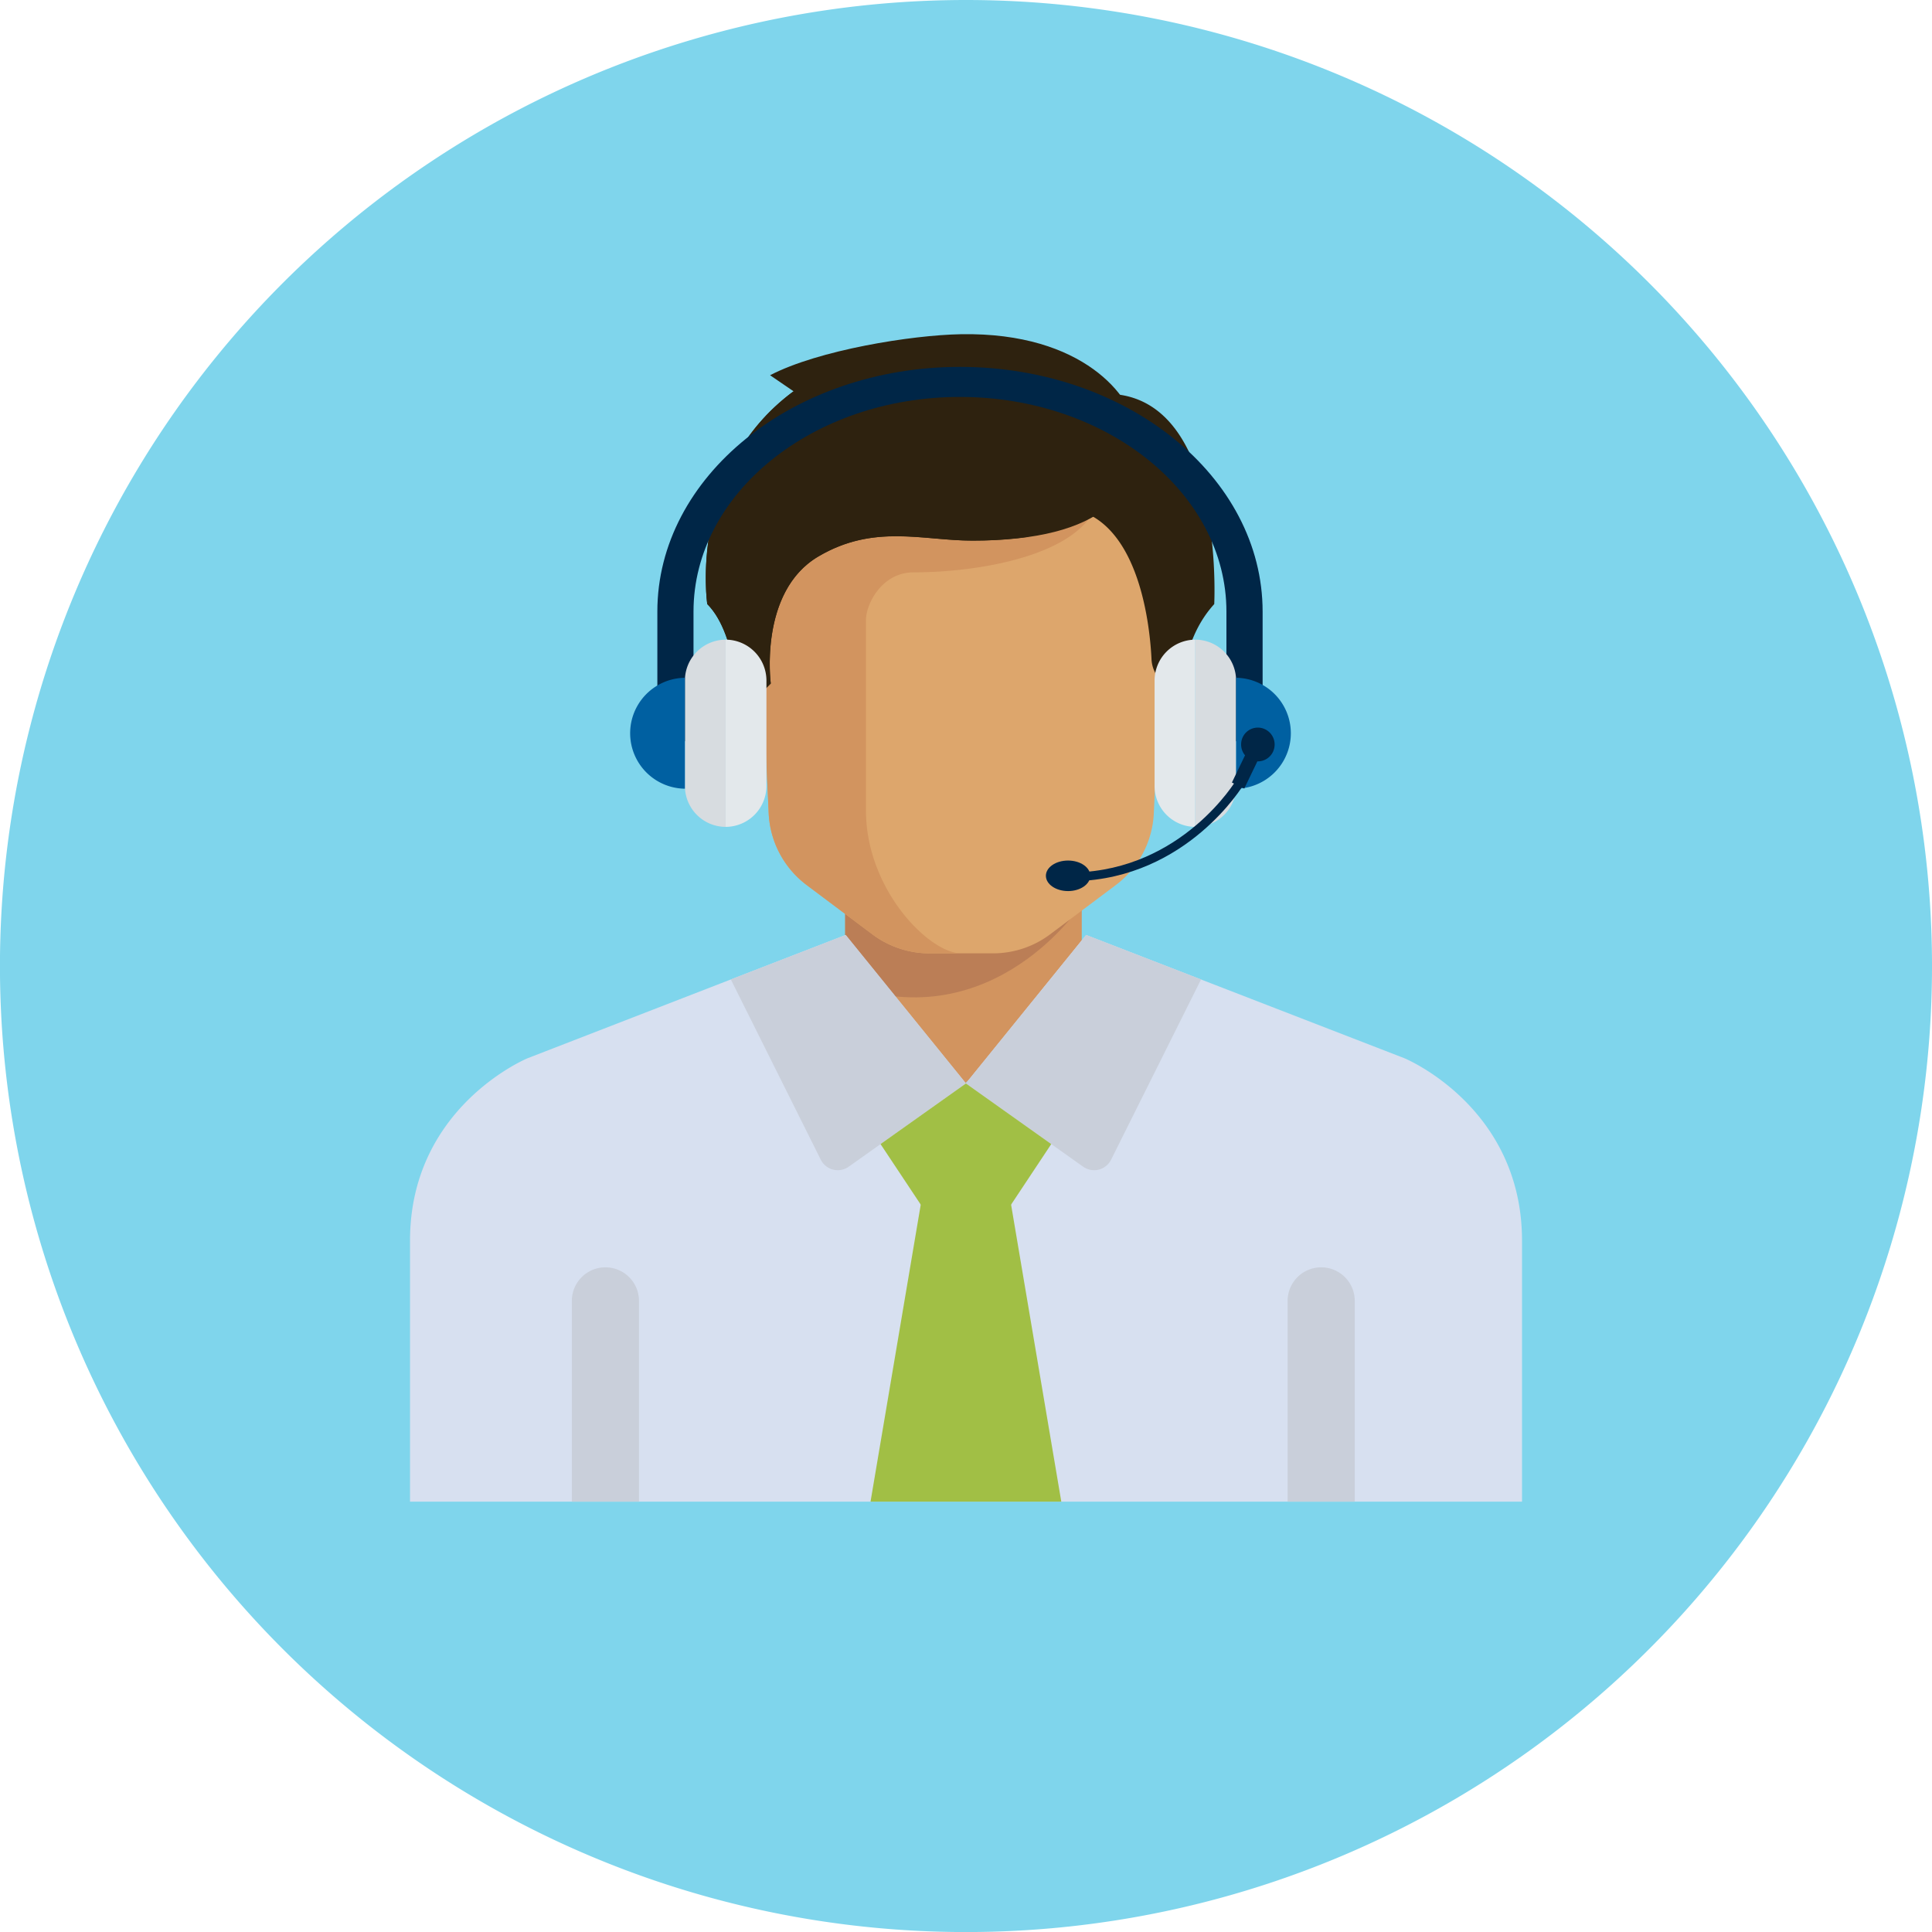
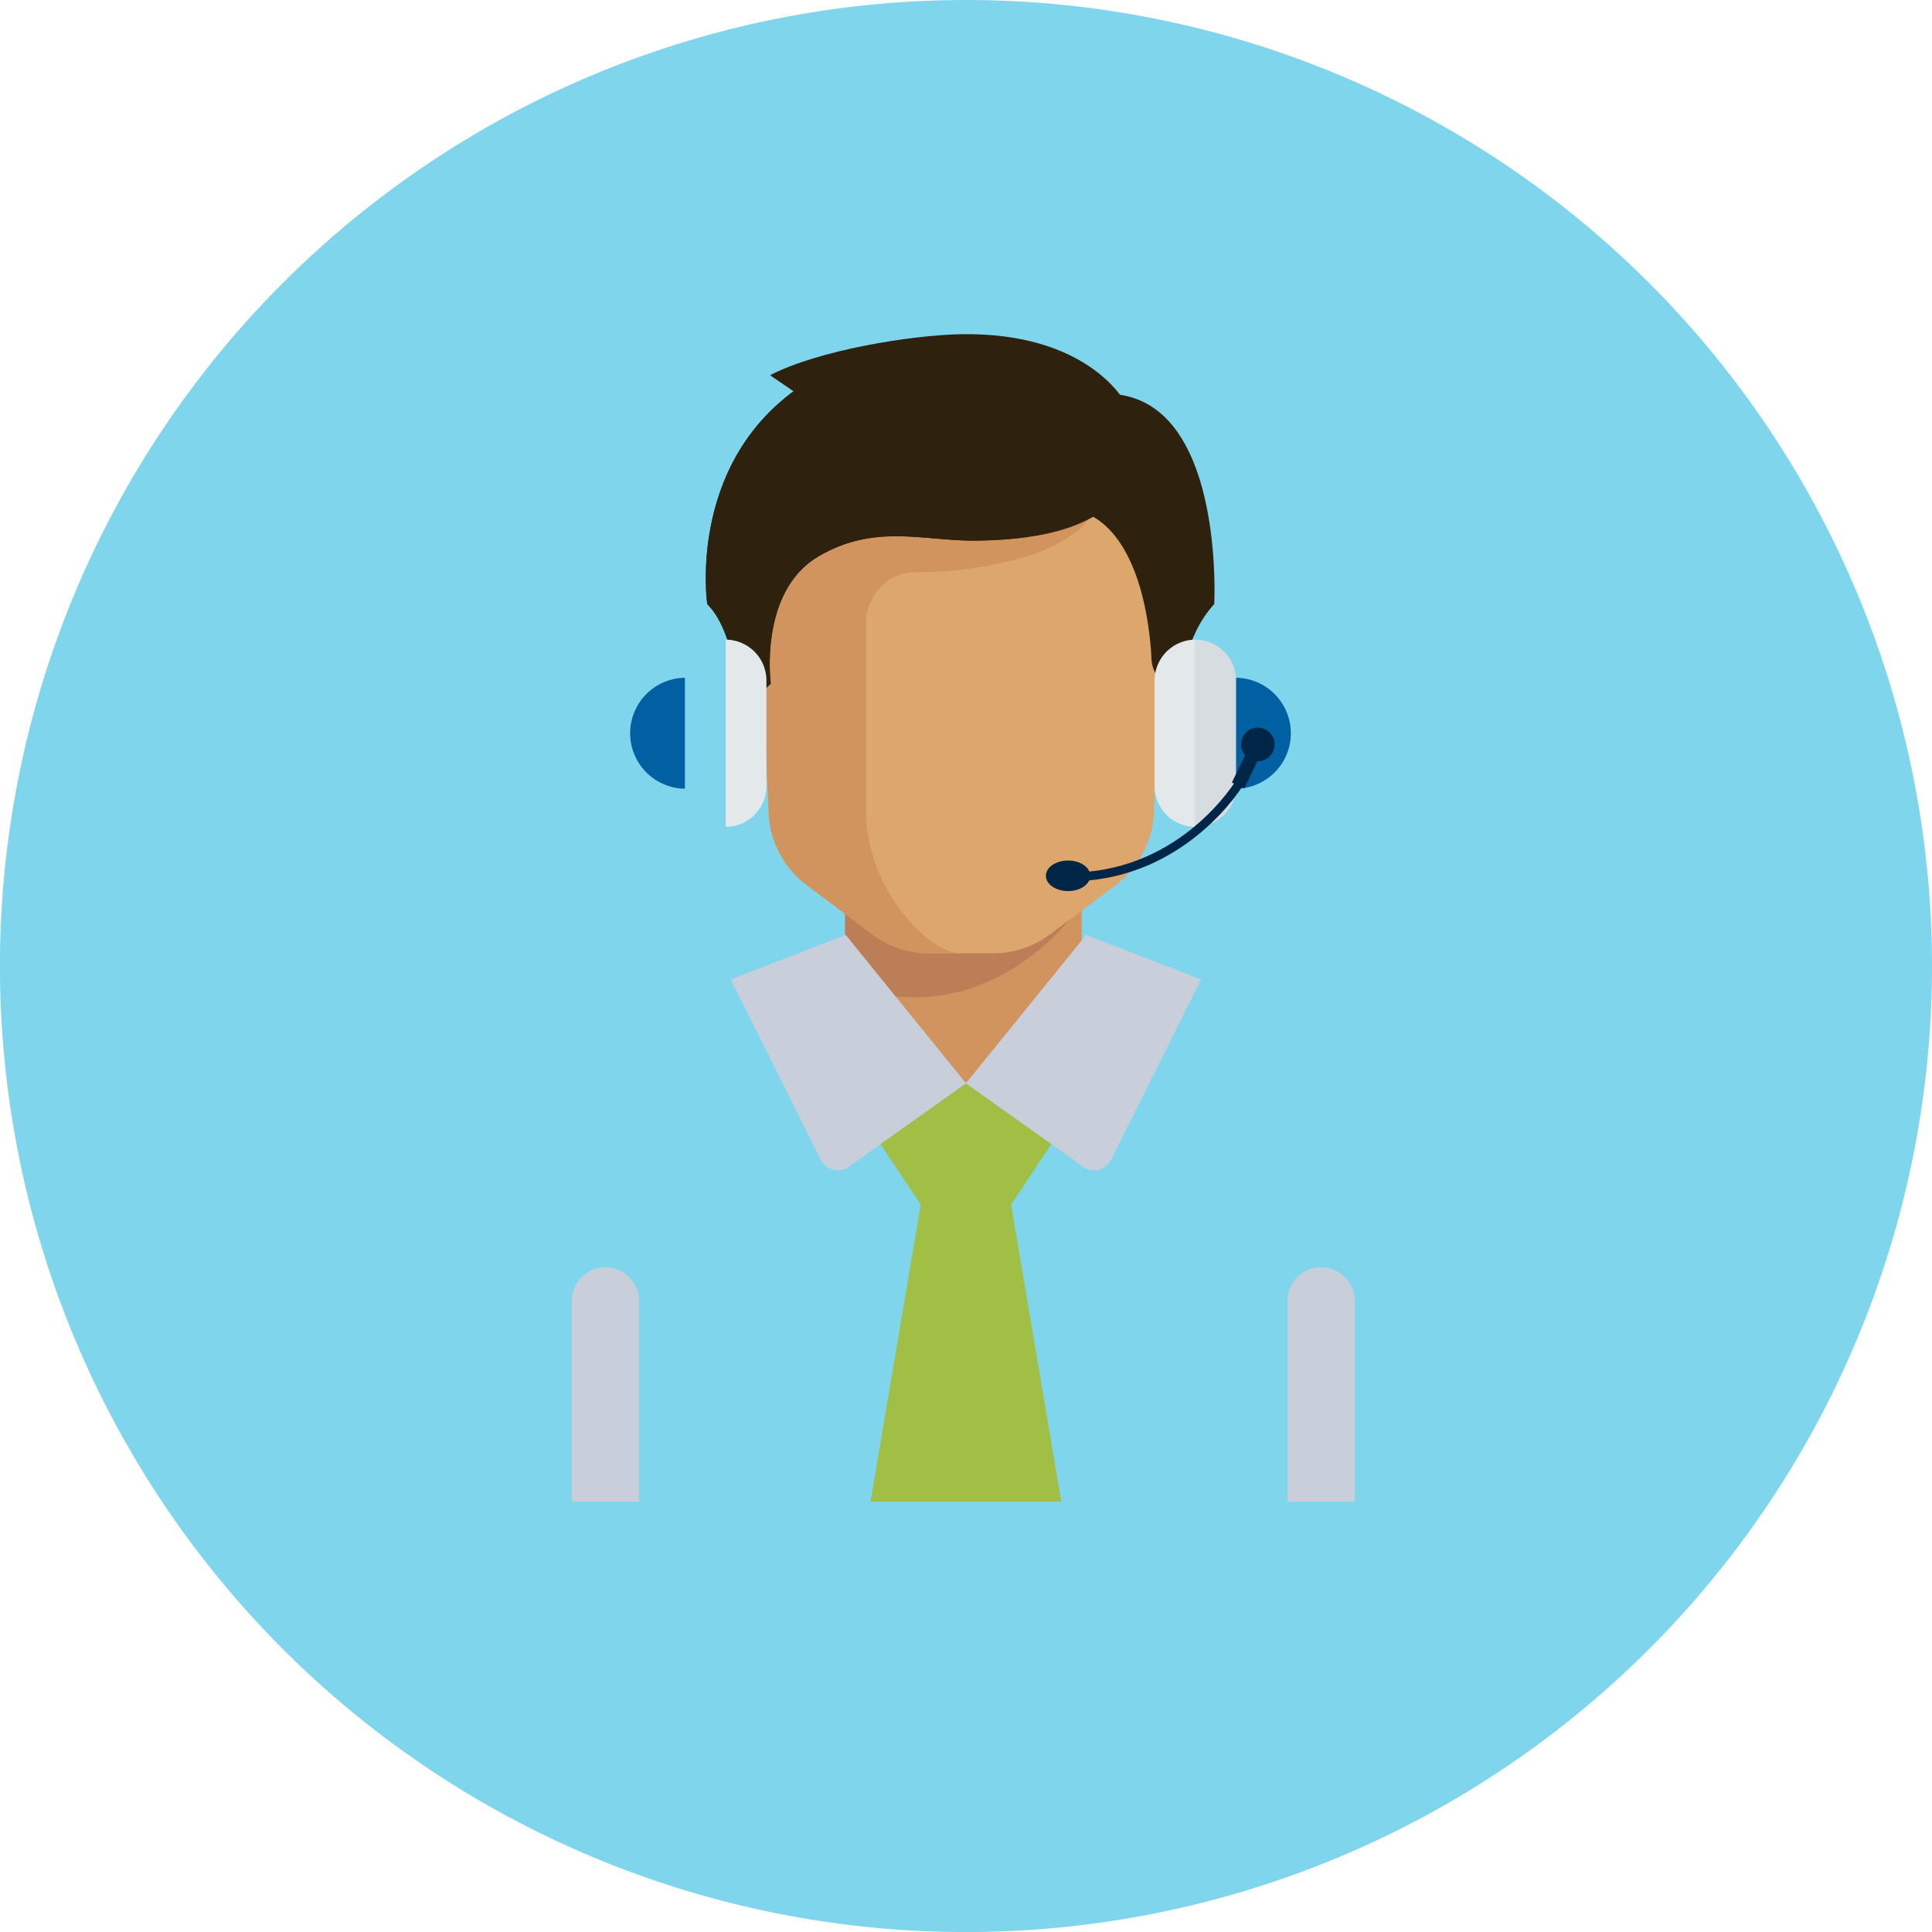
<svg xmlns="http://www.w3.org/2000/svg" width="200.394" height="200.395" viewBox="0 0 200.394 200.395">
  <defs>
    <clipPath id="clip-path">
      <rect id="長方形_143" data-name="長方形 143" width="200.394" height="200.395" fill="none" />
    </clipPath>
    <clipPath id="clip-path-2">
      <rect id="長方形_144" data-name="長方形 144" width="137.6" height="137.6" fill="none" />
    </clipPath>
  </defs>
  <g id="グループ_90" data-name="グループ 90" transform="translate(0 -0.001)">
    <g id="グループ_76" data-name="グループ 76" transform="translate(0 0.001)" opacity="0.5">
      <g id="グループ_75" data-name="グループ 75">
        <g id="グループ_74" data-name="グループ 74" clip-path="url(#clip-path)">
          <path id="パス_394" data-name="パス 394" d="M805.345,1388.313a100.2,100.2,0,1,1-100.2-100.2,100.2,100.2,0,0,1,100.2,100.2" transform="translate(-604.95 -1288.113)" fill="#00acd9" />
        </g>
      </g>
    </g>
    <g id="グループ_78" data-name="グループ 78" transform="translate(31.399 18.158)">
      <g id="グループ_77" data-name="グループ 77" clip-path="url(#clip-path-2)">
        <path id="パス_395" data-name="パス 395" d="M654.29,1323.7v-9.543H629.752v9.543l12.266,10.909Z" transform="translate(-573.485 -1240.251)" fill="#d2945f" />
        <path id="パス_396" data-name="パス 396" d="M629.751,1314.16v10.071c15.458,5.571,24.538-8.37,24.538-8.37v-1.7Z" transform="translate(-573.488 -1240.251)" fill="#bb7e56" />
        <path id="パス_397" data-name="パス 397" d="M627.1,1303.046l1.432,31.569a9.878,9.878,0,0,0,3.945,7.451l6.808,5.108a9.884,9.884,0,0,0,5.928,1.976H651.8a9.868,9.868,0,0,0,5.928-1.976l6.812-5.108a9.873,9.873,0,0,0,3.941-7.451l1.432-31.569Z" transform="translate(-580.202 -1268.422)" fill="#dda66c" />
        <path id="パス_398" data-name="パス 398" d="M643.567,1309.632c6.585,0,16.465-1.647,18.808-6.585H627.1l1.435,31.565a9.878,9.878,0,0,0,3.938,7.455l6.812,5.108a9.893,9.893,0,0,0,5.928,1.976H648.5c-3.291,0-9.876-6.589-9.876-14.821V1314.57c0-1.644,1.644-4.938,4.938-4.938" transform="translate(-580.202 -1268.422)" fill="#d2945f" />
        <path id="パス_399" data-name="パス 399" d="M635.982,1300.693l1.545,10.912c7.048,1.407,8.063,12.467,8.208,15.627a3.269,3.269,0,0,0,.52,1.608l2.69,4.171s-.922-6.9,3.294-11.527c0,0,1.446-27.376-16.256-20.791" transform="translate(-557.693 -1276.981)" fill="#2e220f" />
        <path id="パス_400" data-name="パス 400" d="M632.331,1302.181l2.435,1.665c-11.011,8.13-8.954,22.074-8.954,22.074,3.294,3.291,3.294,11.527,3.294,11.527l3.294-3.294s-1.272-9.512,4.938-13.174c5.761-3.4,10.806-1.644,15.952-1.644,13.789,0,17.649-5.2,16.977-11.527-.343-3.277-5.352-10.1-18.112-9.883-5.15.088-14.818,1.647-19.826,4.256" transform="translate(-583.855 -1281.417)" fill="#2e220f" />
        <path id="パス_401" data-name="パス 401" d="M631.371,1313.642a18.085,18.085,0,0,1,3.4-14.047c-11.01,8.13-8.953,22.074-8.953,22.074,3.291,3.294,3.291,11.527,3.291,11.527l3.294-3.291s-1.269-9.515,4.938-13.174c5.761-3.4,10.809-1.647,15.952-1.647a40.859,40.859,0,0,0,5.938-.407c-10.618.357-16.882-7.691-27.857-1.036" transform="translate(-583.852 -1277.17)" fill="#2e220f" />
-         <path id="パス_402" data-name="パス 402" d="M720.118,1328.332l-33.007-12.782-12.474,15.4-12.478-15.4-32.972,12.782s-12.205,5.019-12.205,18.932v54.6a4.066,4.066,0,0,0,4.068,4.065H728.259a4.065,4.065,0,0,0,4.065-4.065v-54.6c0-13.912-12.205-18.932-12.205-18.932" transform="translate(-605.853 -1236.728)" fill="#d7e0f0" />
        <path id="パス_403" data-name="パス 403" d="M648.357,1338.865l9.332-18.7-11.919-4.617-12.478,15.4,12.167,8.639a1.967,1.967,0,0,0,2.9-.725" transform="translate(-564.512 -1236.731)" fill="#c9cfda" />
        <path id="パス_404" data-name="パス 404" d="M635.728,1338.865l-9.332-18.7,11.919-4.617,12.477,15.4-12.166,8.639a1.967,1.967,0,0,1-2.9-.725" transform="translate(-581.991 -1236.731)" fill="#c9cfda" />
        <path id="パス_405" data-name="パス 405" d="M655.083,1370.822l-8.01-47.383h-9.342l-8.01,47.383a2.091,2.091,0,0,0,.477,1.654l11.057,12.177a1.547,1.547,0,0,0,2.294,0l11.057-12.177a2.077,2.077,0,0,0,.477-1.654" transform="translate(-573.613 -1216.732)" fill="#a1bf45" />
        <path id="パス_406" data-name="パス 406" d="M639.655,1319.917v-.011l-.007.007-.011-.007v.011l-8.848,6.281,4.185,6.3h9.342l4.181-6.3Z" transform="translate(-570.856 -1225.687)" fill="#a1bf45" />
        <path id="パス_407" data-name="パス 407" d="M628.694,1381.162V1328.8a3.482,3.482,0,1,0-6.963,0v52.36Z" transform="translate(-593.816 -1211.964)" fill="#c9cfda" />
        <path id="パス_408" data-name="パス 408" d="M649.7,1381.162V1328.8a3.482,3.482,0,1,0-6.963,0v52.36Z" transform="translate(-540.579 -1211.964)" fill="#c9cfda" />
-         <path id="パス_409" data-name="パス 409" d="M687.02,1337.709h-3.754v-13.446c0-12.276-12.4-22.266-27.638-22.266s-27.638,9.99-27.638,22.266v13.446h-3.75v-13.446c0-14,14.082-25.383,31.388-25.383s31.392,11.385,31.392,25.383Z" transform="translate(-587.456 -1278.982)" fill="#002647" />
        <path id="パス_410" data-name="パス 410" d="M638.831,1311.144v10.9a4.241,4.241,0,0,0,4.224,4.26v-19.42a4.243,4.243,0,0,0-4.224,4.259" transform="translate(-550.472 -1258.694)" fill="#e3e8eb" />
        <path id="パス_411" data-name="パス 411" d="M640.027,1306.884h0v19.42a4.244,4.244,0,0,0,4.228-4.26v-10.9a4.246,4.246,0,0,0-4.228-4.259" transform="translate(-547.441 -1258.694)" fill="#d7dce0" />
        <path id="パス_412" data-name="パス 412" d="M641.223,1308v11.505a5.753,5.753,0,0,0,0-11.505" transform="translate(-544.409 -1255.855)" fill="#0060a1" />
        <path id="パス_413" data-name="パス 413" d="M630.473,1311.144v10.9a4.244,4.244,0,0,1-4.228,4.26v-19.42a4.246,4.246,0,0,1,4.228,4.259" transform="translate(-582.374 -1258.694)" fill="#e3e8eb" />
-         <path id="パス_414" data-name="パス 414" d="M629.273,1306.884h0v19.42a4.241,4.241,0,0,1-4.224-4.26v-10.9a4.243,4.243,0,0,1,4.224-4.259" transform="translate(-585.406 -1258.694)" fill="#d7dce0" />
        <path id="パス_415" data-name="パス 415" d="M629.142,1308v11.505a5.753,5.753,0,0,1,0-11.505" transform="translate(-589.502 -1255.855)" fill="#0060a1" />
        <path id="パス_416" data-name="パス 416" d="M636.515,1321.514l-.025-.9c11.184-.286,16.705-9.519,16.762-9.614l.774.456c-.064.1-5.839,9.766-17.511,10.063" transform="translate(-556.406 -1248.276)" fill="#002647" />
        <path id="パス_417" data-name="パス 417" d="M645.356,1311.983a1.754,1.754,0,0,0-.806-2.34,1.728,1.728,0,0,0-2.322.806,1.769,1.769,0,0,0,.233,1.891l-1.361,2.824,1.28.626,1.361-2.824a1.739,1.739,0,0,0,1.616-.982" transform="translate(-544.721 -1252.153)" fill="#002647" />
        <path id="パス_418" data-name="パス 418" d="M637.945,1313.366c1.272,0,2.3.707,2.3,1.58s-1.032,1.587-2.3,1.587-2.3-.71-2.3-1.587,1.032-1.58,2.3-1.58" transform="translate(-558.56 -1242.264)" fill="#002647" />
      </g>
    </g>
  </g>
</svg>